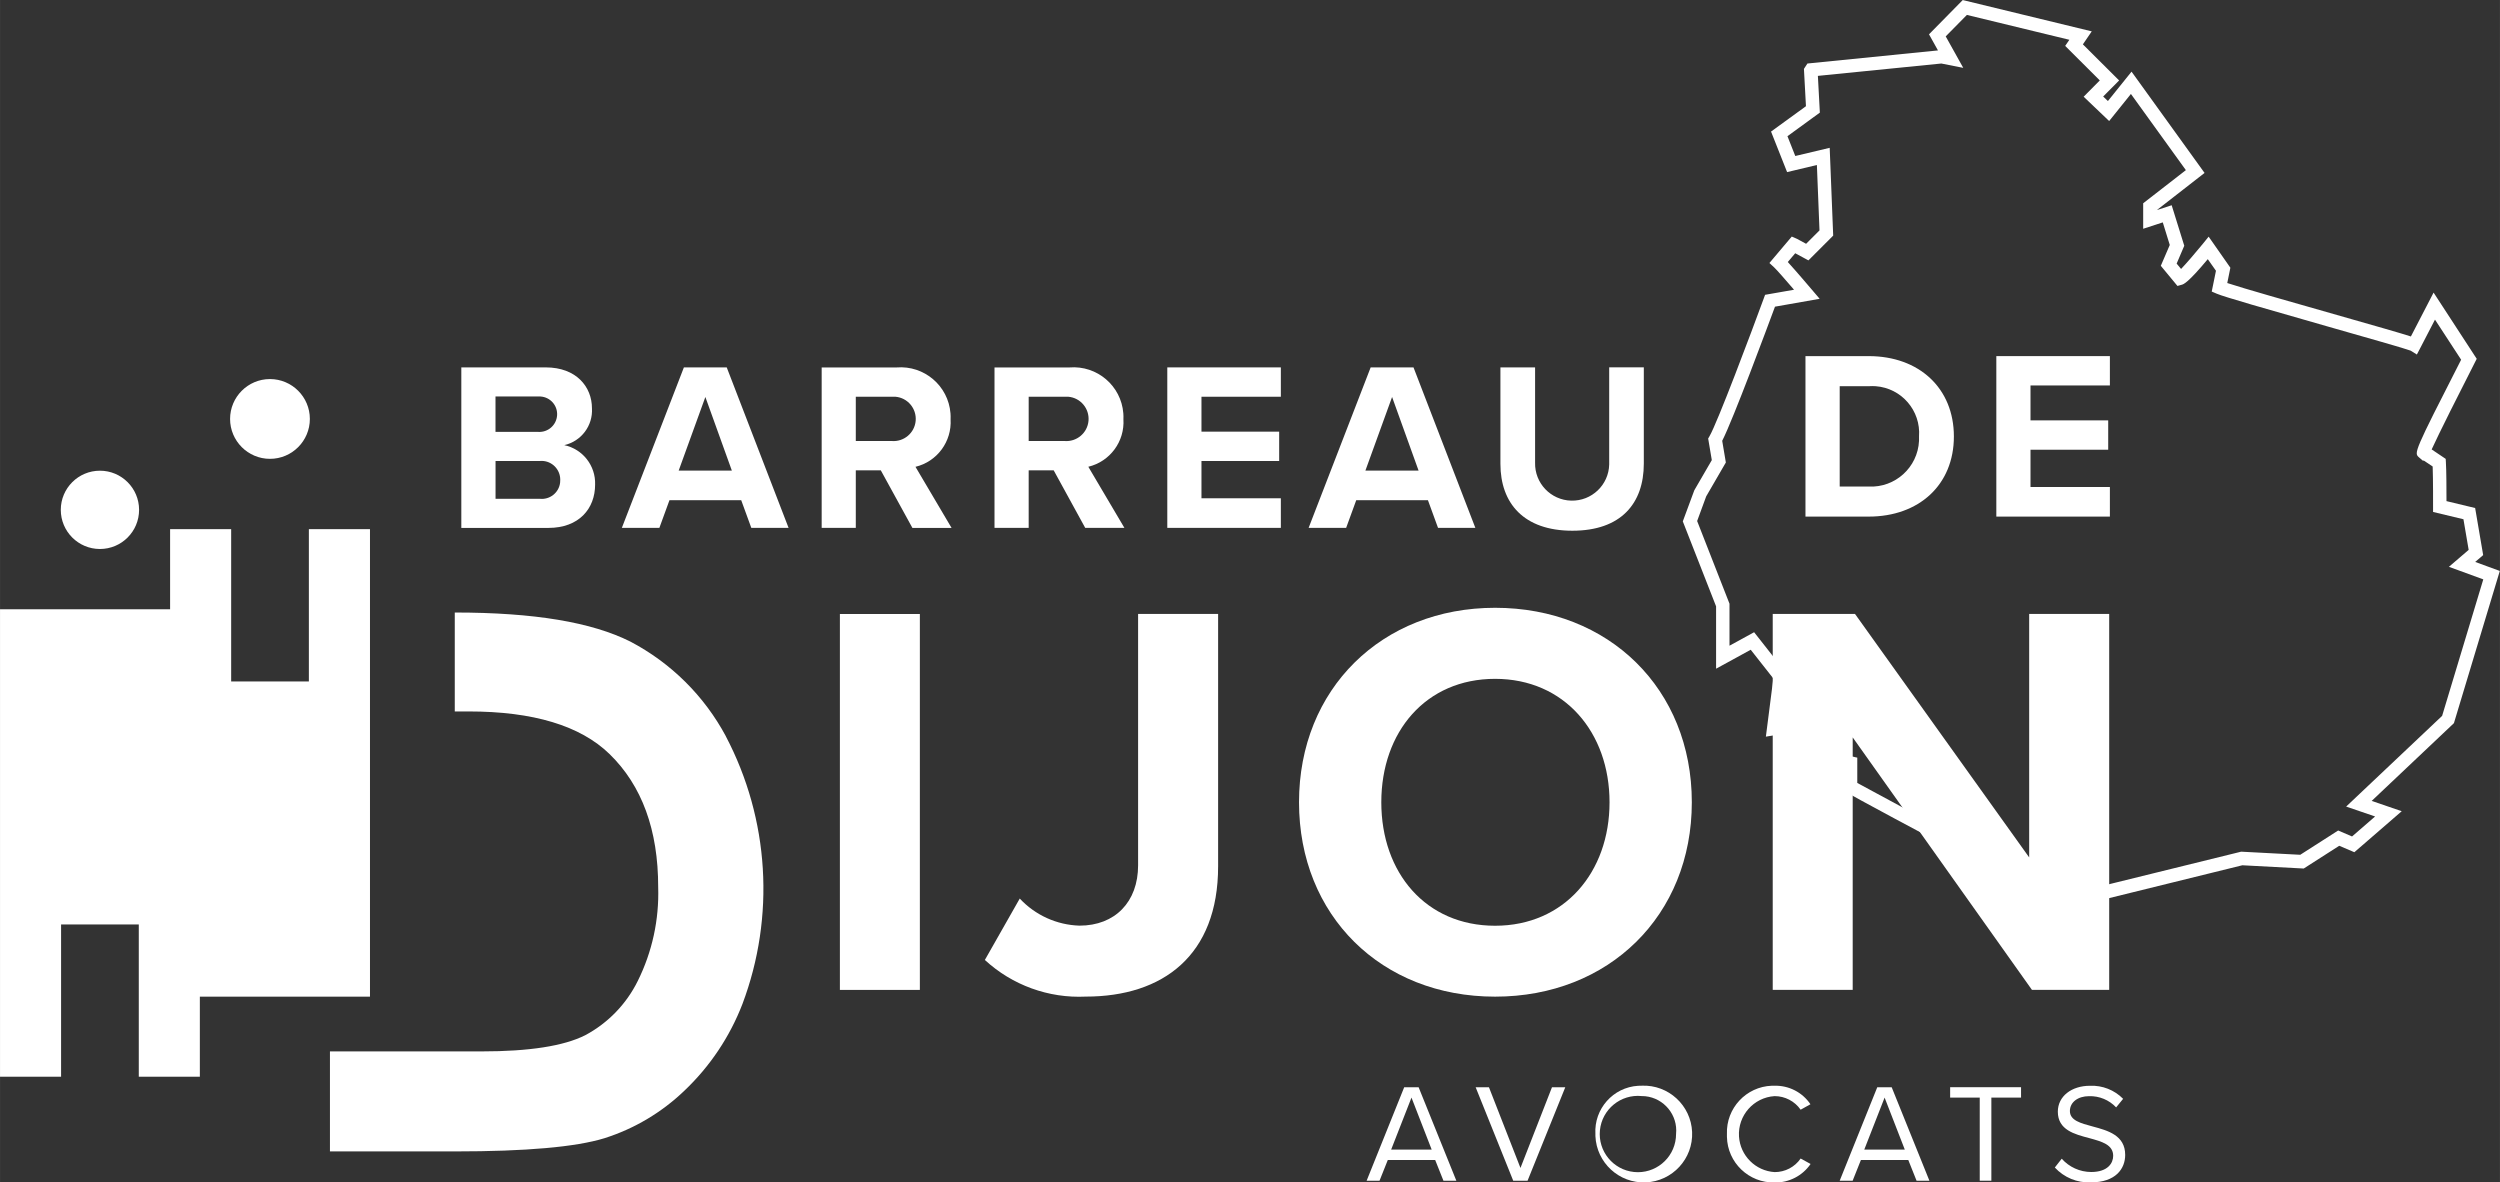
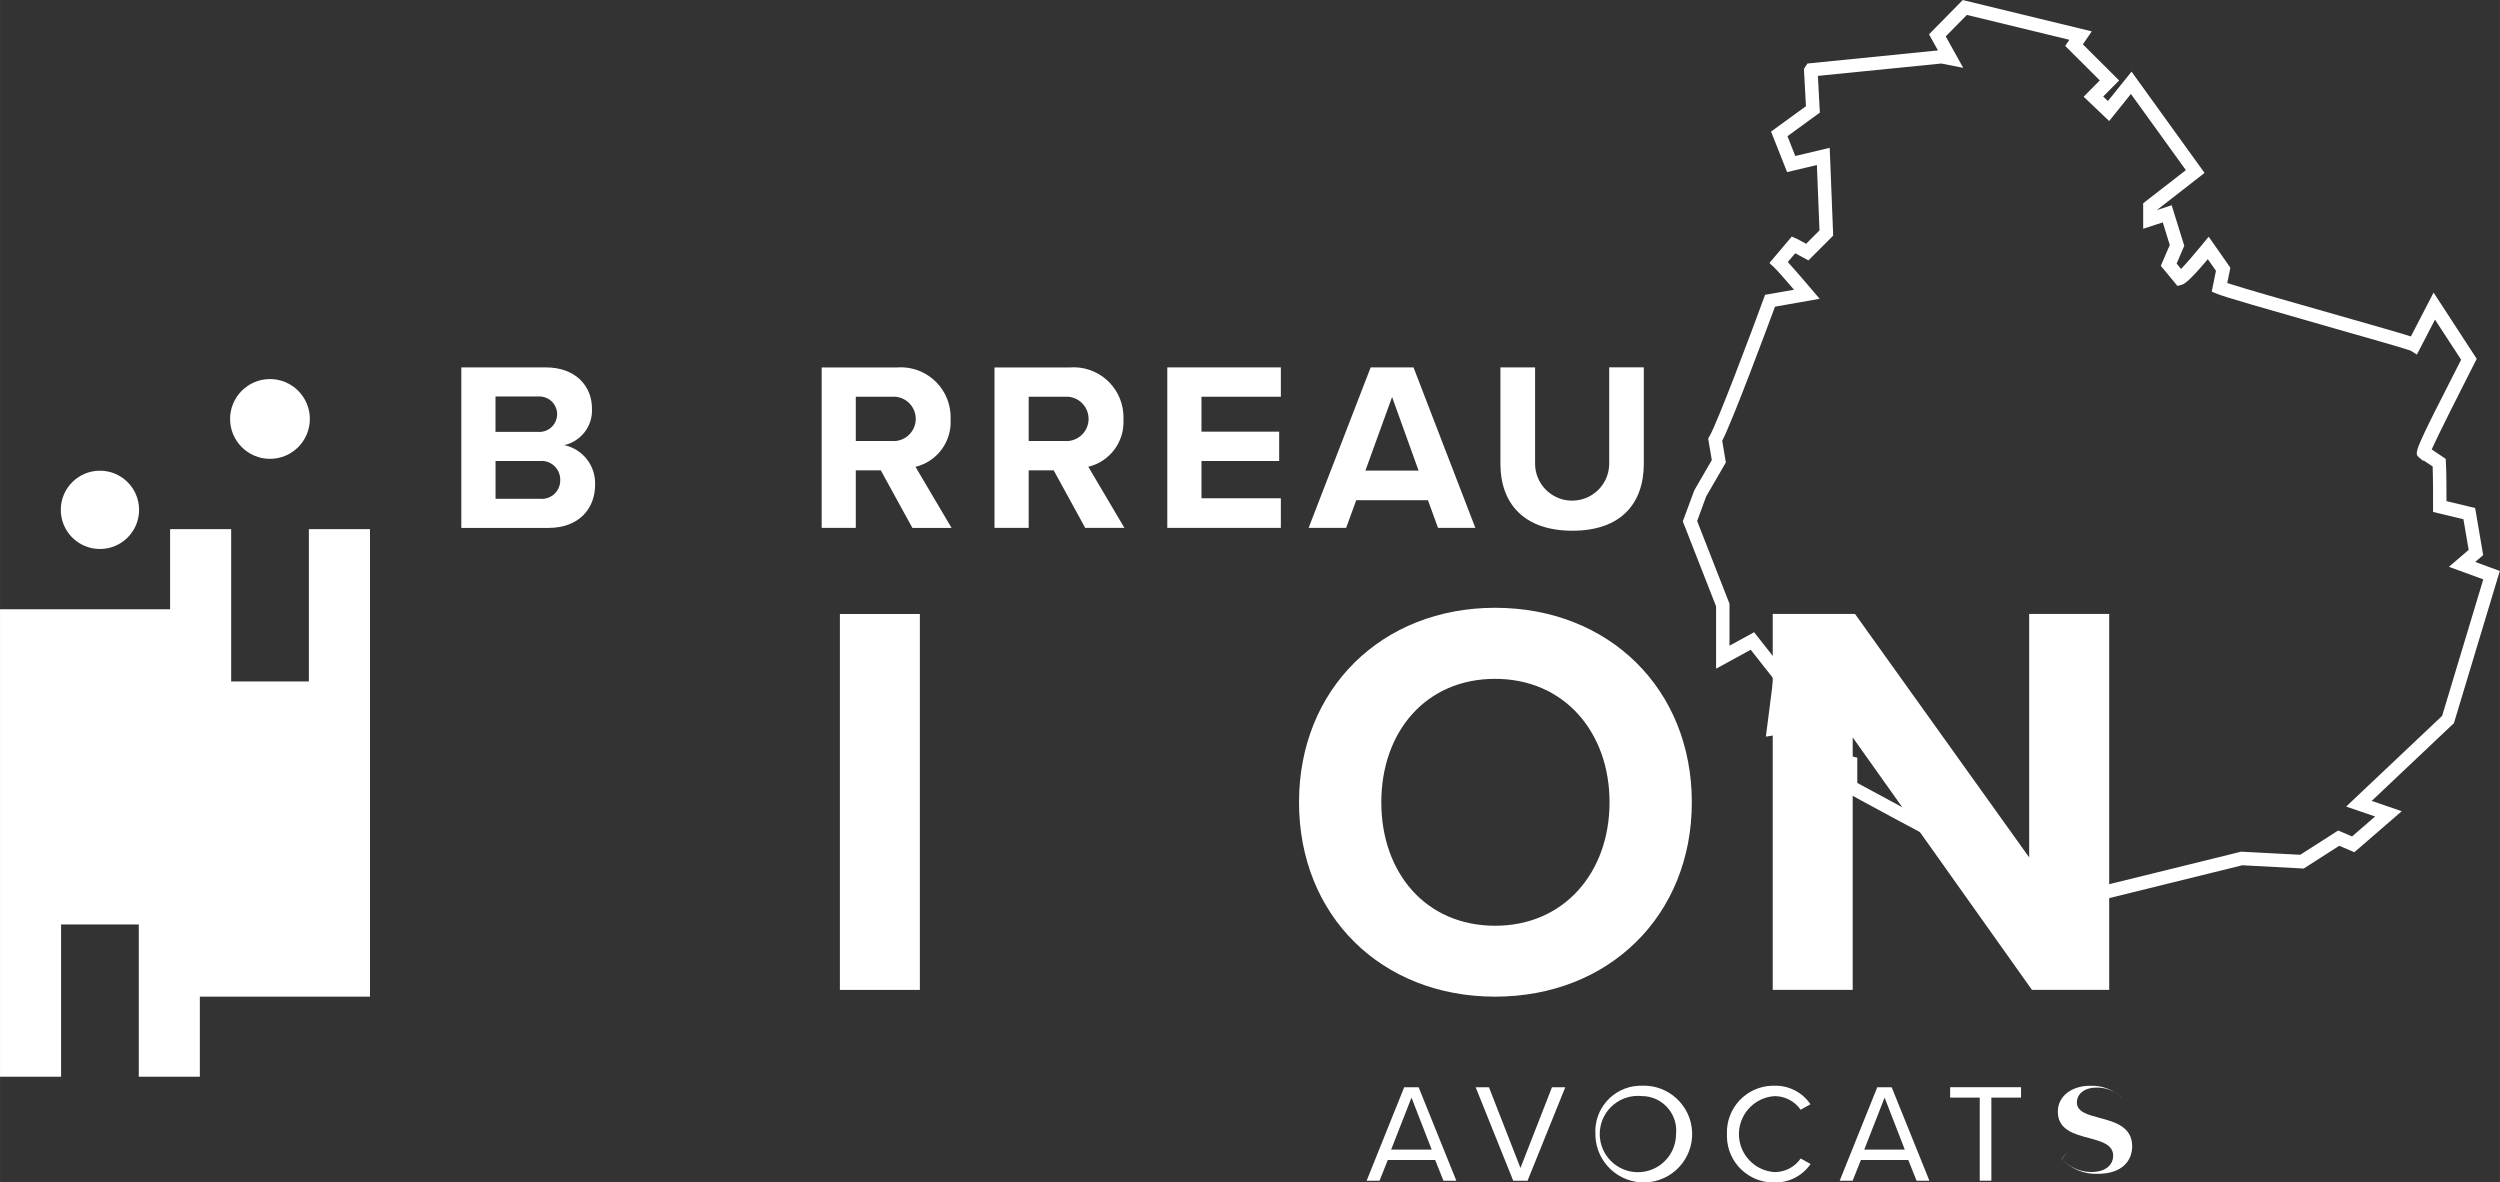
<svg xmlns="http://www.w3.org/2000/svg" id="Calque_1" width="179.1mm" height="84.71mm" viewBox="0 0 507.69 240.13">
  <rect x="0" y="0" width="507.69" height="240.13" fill="#333333" stroke="none" />
  <g id="Groupe_214-2">
    <path id="Tracé_289" d="M421.19,184.16l-17.72-4.67-.64-.32-.26-1.7-2.96-4.1h-1.5l-.3-.16c-22.41-11.94-22.77-12.27-22.94-12.41l-.46-.41v-4.31l-7.8-1.71-4.69-5.33-3.31.56,1.51-11.82-4.59-5.83-7.03,3.85v-12.66l-6.76-17.26,2.34-6.32,3.55-6.12-.74-4.39.26-.44c1.59-2.69,8.51-21.12,11.03-28l.27-.74,5.88-1.03c-1.68-1.96-3.52-4.06-4.03-4.53l-.97-.9,4.54-5.37,1.05.46,1.86,1.01,2.72-2.72-.53-13.28-6.05,1.44-3.26-8.23,7.09-5.15-.41-7.58.71-1.09,26.51-2.66-1.82-3.27,6.85-6.96,26.2,6.36-1.8,2.64,7.36,7.33-3.24,3.26.96.92,4.8-5.97,14.83,20.57-9.7,7.55,3.02-.99,2.56,8.23-1.55,3.62.9,1.09c.99-1.03,2.89-3.22,4.45-5.14l1.15-1.42,4.41,6.31-.63,3.11c3.33,1.1,12.94,3.83,20.85,6.08,10.06,2.86,14.49,4.14,16.44,4.77.9-1.74,2.45-4.73,3.52-6.8l1.09-2.11,8.76,13.45-.36.71c-2.94,5.75-7.49,14.8-8.79,17.69l2.85,1.92.04.68c.11,1.64.12,5.88.12,7.9l5.82,1.4,1.63,9.56-1.62,1.39,5,1.83-9.32,30.91-16.7,15.79,6.1,2.09-9.62,8.33-3.07-1.31-7.21,4.62-12.47-.66-34.19,8.43ZM405.32,177.22l15.88,4.1,33.93-8.36,12,.63,7.7-4.93,2.82,1.21,4.68-4.06-5.88-2.01,19.49-18.42,8.36-27.72-6.98-2.55,4.01-3.44-1.06-6.22-6.17-1.48v-1.09c0-.06.02-5.59-.08-8.14l-1.83-1.23-.12.08-.83-.71c-1.03-.91-1.08-.95,8.56-19.83l-5.31-8.14c-1.2,2.32-2.53,4.88-2.99,5.77l-.69,1.32-1.26-.79c-.77-.33-9.46-2.8-17.14-4.99-12.42-3.55-20.68-5.91-22.23-6.57l-1.03-.44.86-4.22-1.66-2.36c-4.05,4.86-4.94,5.11-5.3,5.2l-.86.24-3.38-4.09,1.82-4.23-1.42-4.59-3.98,1.3v-5.18l8.67-6.73-11.16-15.47-4.42,5.5-5.18-4.94,3.28-3.31-7.03-7.01.85-1.24-20.81-5.05-4.3,4.36,3.56,6.39-4.45-.88-25.07,2.51.4,7.46-6.58,4.79,1.59,4.02,6.99-1.66.71,17.83-5.03,5.03-2.68-1.45-1.51,1.78c1.64,1.79,4.52,5.18,4.91,5.64l1.56,1.83-9.07,1.6c-1.51,4.07-8.51,22.94-10.72,27.24l.74,4.4-3.99,6.88-1.84,5.01,6.57,16.79v8.53l5-2.74,6.75,8.58-1.18,9.3,1.18-.19,5.11,5.79,9.09,1.99v5.14c2.47,1.37,13.78,7.43,21.62,11.6h2.22l4.18,5.78.12.81Z" style="fill:#fff;" />
    <path id="Tracé_290" d="M93.68,107.2v-32.59h17.15c6.21,0,9.38,3.96,9.38,8.31.21,3.53-2.17,6.69-5.62,7.48,3.75.8,6.39,4.17,6.26,8.01,0,4.89-3.27,8.8-9.48,8.8h-17.68ZM100.62,87.71h8.69c1.98.12,3.69-1.38,3.82-3.37s-1.38-3.69-3.37-3.82c-.15,0-.3,0-.45,0h-8.69v7.18ZM100.62,101.29h8.94c2.05.25,3.92-1.2,4.18-3.25.02-.2.03-.4.03-.61.01-2.1-1.68-3.82-3.78-3.83-.14,0-.28,0-.42.02h-8.94v7.67Z" style="fill:#fff;" />
-     <path id="Tracé_291" d="M152.57,107.2l-2.05-5.62h-14.57l-2.05,5.62h-7.62l12.6-32.59h8.7l12.56,32.59h-7.57ZM143.24,80.62l-5.42,14.95h10.8l-5.38-14.95Z" style="fill:#fff;" />
    <path id="Tracé_292" d="M185.28,107.2l-6.41-11.68h-5.08v11.68h-6.93v-32.58h15.24c5.59-.44,10.48,3.73,10.92,9.32.03.39.04.79.02,1.19.28,4.53-2.72,8.61-7.13,9.67l7.33,12.41h-7.96ZM181.07,80.57h-7.28v8.99h7.28c2.48.21,4.67-1.63,4.88-4.11.21-2.48-1.63-4.67-4.11-4.88-.26-.02-.52-.02-.77,0" style="fill:#fff;" />
    <path id="Tracé_293" d="M220.38,107.2l-6.4-11.68h-5.08v11.68h-6.94v-32.58h15.24c5.59-.44,10.48,3.72,10.92,9.31.03.4.04.79.02,1.19.29,4.53-2.72,8.61-7.13,9.67l7.33,12.41h-7.96ZM216.17,80.57h-7.27v8.99h7.27c2.48.21,4.67-1.63,4.88-4.11.21-2.48-1.63-4.67-4.11-4.88-.26-.02-.52-.02-.77,0" style="fill:#fff;" />
    <path id="Tracé_294" d="M237.05,107.2v-32.59h23.06v5.96h-16.12v7.09h15.78v5.96h-15.78v7.57h16.12v6.01h-23.05Z" style="fill:#fff;" />
    <path id="Tracé_295" d="M292.03,107.2l-2.05-5.62h-14.56l-2.05,5.62h-7.62l12.6-32.59h8.7l12.56,32.59h-7.57ZM282.7,80.62l-5.42,14.95h10.8l-5.38-14.95Z" style="fill:#fff;" />
    <path id="Tracé_296" d="M304.71,74.61h7.03v19.35c-.1,4.16,3.18,7.61,7.34,7.71,4.16.1,7.61-3.18,7.71-7.34,0-.13,0-.25,0-.38v-19.35h7.03v19.55c0,8.11-4.64,13.63-14.51,13.63s-14.61-5.57-14.61-13.58v-19.59Z" style="fill:#fff;" />
-     <path id="Tracé_297" d="M366.65,104.92v-32.6h12.85c10.21,0,17.29,6.5,17.29,16.32s-7.09,16.27-17.29,16.27h-12.85ZM373.59,98.81h5.91c5.38.26,9.95-3.9,10.21-9.28.01-.3.01-.59,0-.89.39-5.25-3.55-9.82-8.8-10.21-.47-.03-.94-.03-1.4,0h-5.91v20.38Z" style="fill:#fff;" />
-     <path id="Tracé_298" d="M405.41,104.91v-32.59h23.06v5.96h-16.12v7.09h15.78v5.96h-15.78v7.57h16.12v6.01h-23.06Z" style="fill:#fff;" />
    <rect id="Rectangle_205" x="170.56" y="124.69" width="16.24" height="76.34" style="fill:#fff;" />
-     <path id="Tracé_299" d="M207.09,182.48c3.15,3.38,7.52,5.36,12.13,5.5,7.21,0,11.9-4.81,11.9-12.25v-51.05h16.25v51.27c0,18.09-11.21,26.44-26.89,26.44-7.55.36-14.92-2.32-20.48-7.44l7.09-12.48Z" style="fill:#fff;" />
    <path id="Tracé_300" d="M303.62,123.43c23.12,0,39.95,16.49,39.95,39.49s-16.83,39.48-39.95,39.48-39.82-16.47-39.82-39.48,16.82-39.49,39.82-39.49M303.62,137.86c-14.07,0-23.11,10.75-23.11,25.07s9.04,25.07,23.11,25.07,23.24-10.88,23.24-25.07-9.16-25.07-23.24-25.07" style="fill:#fff;" />
    <path id="Tracé_301" d="M412.64,201.02l-36.4-51.27v51.27h-16.24v-76.34h16.71l35.37,49.44v-49.44h16.25v76.34h-15.69Z" style="fill:#fff;" />
-     <path id="Tracé_302" d="M147.41,149.53c-4.4-8.21-11.15-14.9-19.39-19.23-7.84-3.94-19.53-5.91-35.67-5.91v20.09h2.8c13.14,0,22.68,2.88,28.62,8.64,6.59,6.41,9.89,15.42,9.89,27.03.21,6.6-1.21,13.15-4.15,19.07-2.32,4.7-6.06,8.56-10.68,11.02-4.35,2.19-11.36,3.28-21.03,3.28h-30.8v20.31h25.42c14.38,0,24.49-.89,30.32-2.68,6.09-1.93,11.65-5.24,16.26-9.67,5.18-4.92,9.2-10.93,11.77-17.59,6.68-17.76,5.46-37.54-3.36-54.34" style="fill:#fff;" />
    <path id="Tracé_303" d="M293.13,239.78l-1.68-4.21h-9.62l-1.68,4.21h-2.62l7.63-18.98h2.93l7.66,18.98h-2.62ZM286.64,222.9l-4.13,10.56h8.23l-4.1-10.56Z" style="fill:#fff;" />
    <path id="Tracé_304" d="M307.3,239.78l-7.63-18.98h2.7l6.4,16.39,6.4-16.39h2.7l-7.66,18.98h-2.93Z" style="fill:#fff;" />
    <path id="Tracé_305" d="M333.4,220.48c5.42-.22,10,3.99,10.23,9.41s-3.99,10-9.41,10.23c-5.42.22-10-3.99-10.23-9.41,0-.14,0-.27,0-.41-.3-5.11,3.59-9.5,8.7-9.8.24-.01.48-.02.72-.01M333.4,222.59c-4.26-.43-8.06,2.68-8.49,6.93-.43,4.26,2.68,8.06,6.93,8.49,4.26.43,8.06-2.68,8.49-6.93.03-.26.04-.52.04-.78.39-3.85-2.43-7.29-6.28-7.68-.23-.02-.46-.03-.69-.03" style="fill:#fff;" />
    <path id="Tracé_306" d="M350.7,230.3c-.19-5.23,3.89-9.62,9.12-9.81.18,0,.37,0,.55,0,2.91-.07,5.66,1.34,7.29,3.76l-1.99,1.11c-1.21-1.73-3.18-2.76-5.29-2.76-4.26.27-7.49,3.94-7.23,8.2.25,3.88,3.34,6.98,7.23,7.23,2.11.01,4.1-1.02,5.29-2.76l2.02,1.11c-1.65,2.41-4.4,3.82-7.31,3.76-5.23.11-9.57-4.03-9.68-9.27,0-.18,0-.37,0-.55" style="fill:#fff;" />
    <path id="Tracé_307" d="M389.21,239.78l-1.68-4.21h-9.62l-1.68,4.21h-2.63l7.63-18.98h2.93l7.66,18.98h-2.61ZM382.72,222.9l-4.13,10.56h8.23l-4.1-10.56Z" style="fill:#fff;" />
    <path id="Tracé_308" d="M402.04,239.78v-16.88h-6.01v-2.11h14.4v2.11h-6.03v16.88h-2.36Z" style="fill:#fff;" />
-     <path id="Tracé_309" d="M418.69,235.31c1.52,1.71,3.69,2.69,5.98,2.7,3.39,0,4.47-1.82,4.47-3.28,0-2.28-2.31-2.9-4.81-3.59-3.04-.8-6.43-1.66-6.43-5.38,0-3.13,2.79-5.26,6.52-5.26,2.52-.11,4.97.85,6.74,2.65l-1.42,1.74c-1.42-1.51-3.42-2.34-5.49-2.28-2.28,0-3.9,1.23-3.9,3.02,0,1.91,2.19,2.48,4.61,3.13,3.1.83,6.62,1.79,6.62,5.78,0,2.76-1.88,5.58-7,5.58-2.75.11-5.42-.99-7.29-3.02l1.4-1.79Z" style="fill:#fff;" />
+     <path id="Tracé_309" d="M418.69,235.31c1.52,1.71,3.69,2.69,5.98,2.7,3.39,0,4.47-1.82,4.47-3.28,0-2.28-2.31-2.9-4.81-3.59-3.04-.8-6.43-1.66-6.43-5.38,0-3.13,2.79-5.26,6.52-5.26,2.52-.11,4.97.85,6.74,2.65c-1.42-1.51-3.42-2.34-5.49-2.28-2.28,0-3.9,1.23-3.9,3.02,0,1.91,2.19,2.48,4.61,3.13,3.1.83,6.62,1.79,6.62,5.78,0,2.76-1.88,5.58-7,5.58-2.75.11-5.42-.99-7.29-3.02l1.4-1.79Z" style="fill:#fff;" />
    <path id="Tracé_310" d="M62.92,85.08c0,4.47-3.63,8.1-8.1,8.1s-8.1-3.63-8.1-8.1c0-4.47,3.63-8.1,8.1-8.1h0c4.47,0,8.1,3.63,8.1,8.1" style="fill:#fff;" />
    <path id="Tracé_311" d="M62.72,107.46v30.93h-15.78v-30.93h-12.4v94.94h40.59v-94.94h-12.4Z" style="fill:#fff;" />
    <path id="Tracé_312" d="M12.34,103.54c0-4.39,3.56-7.95,7.95-7.95s7.95,3.56,7.95,7.95-3.56,7.95-7.95,7.95-7.95-3.56-7.95-7.95" style="fill:#fff;" />
    <path id="Tracé_313" d="M0,123.73v94.93h12.4v-30.92h15.78v30.92h12.4v-94.93H0Z" style="fill:#fff;" />
  </g>
</svg>